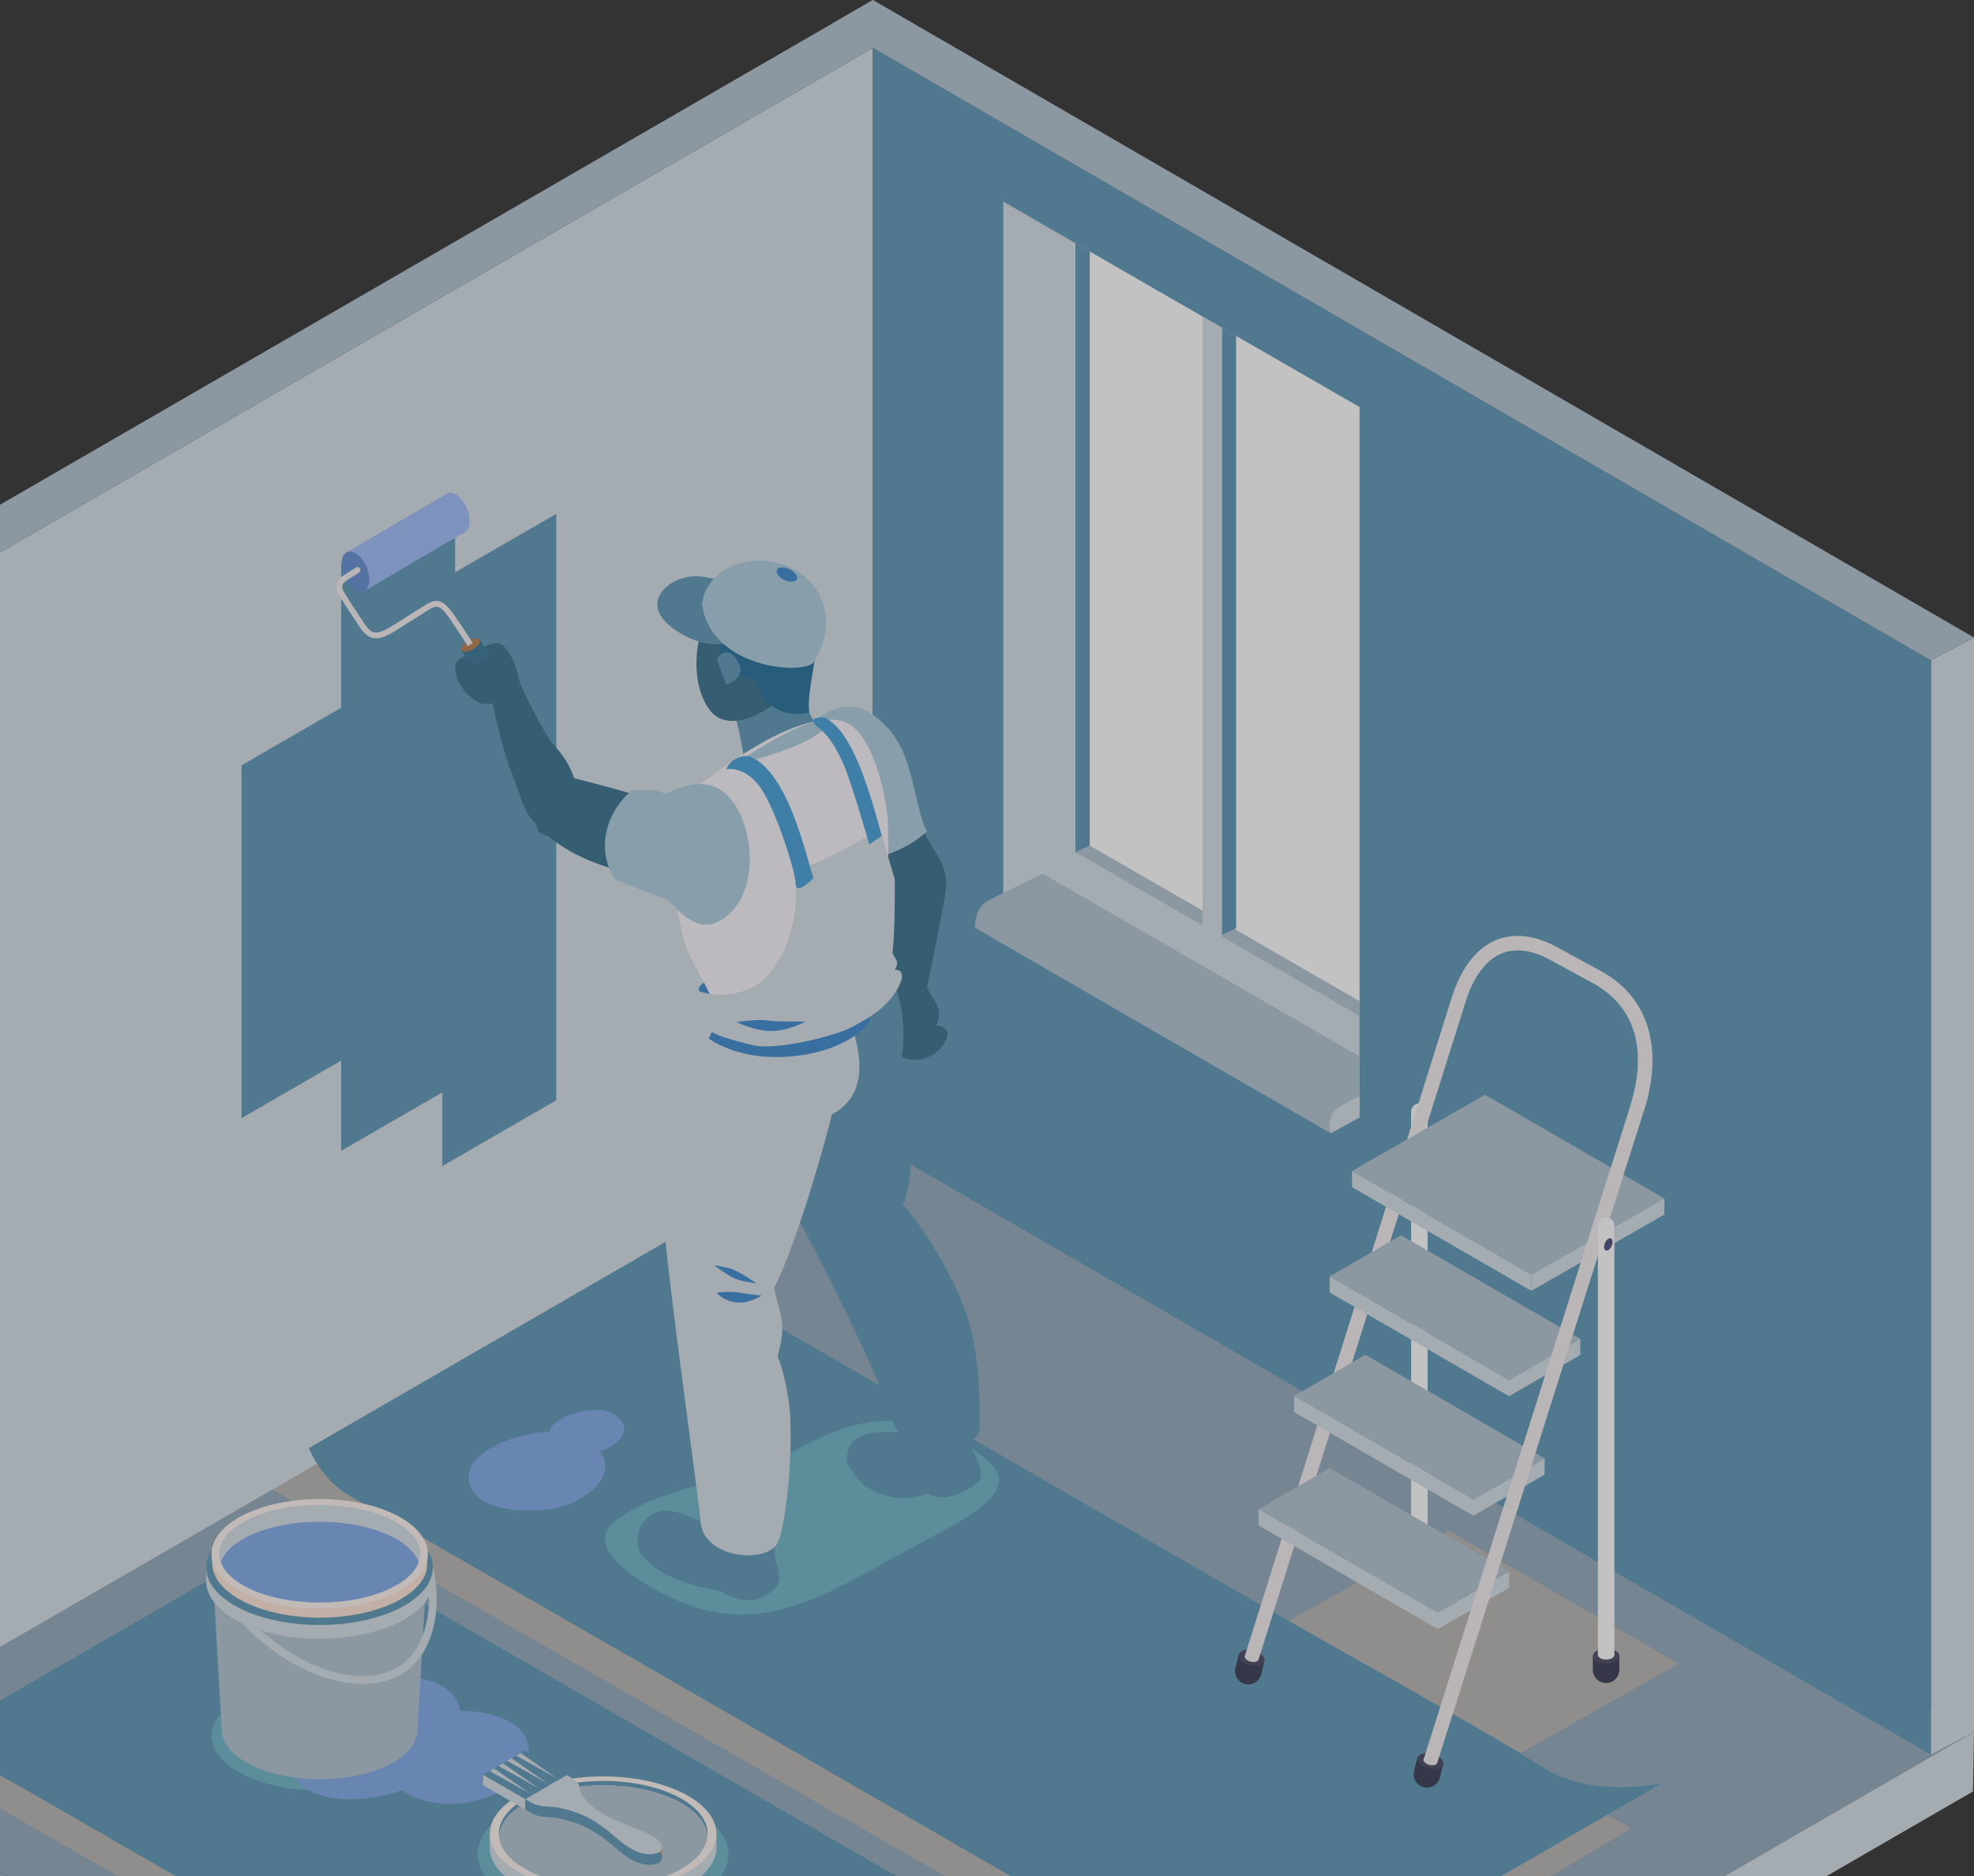
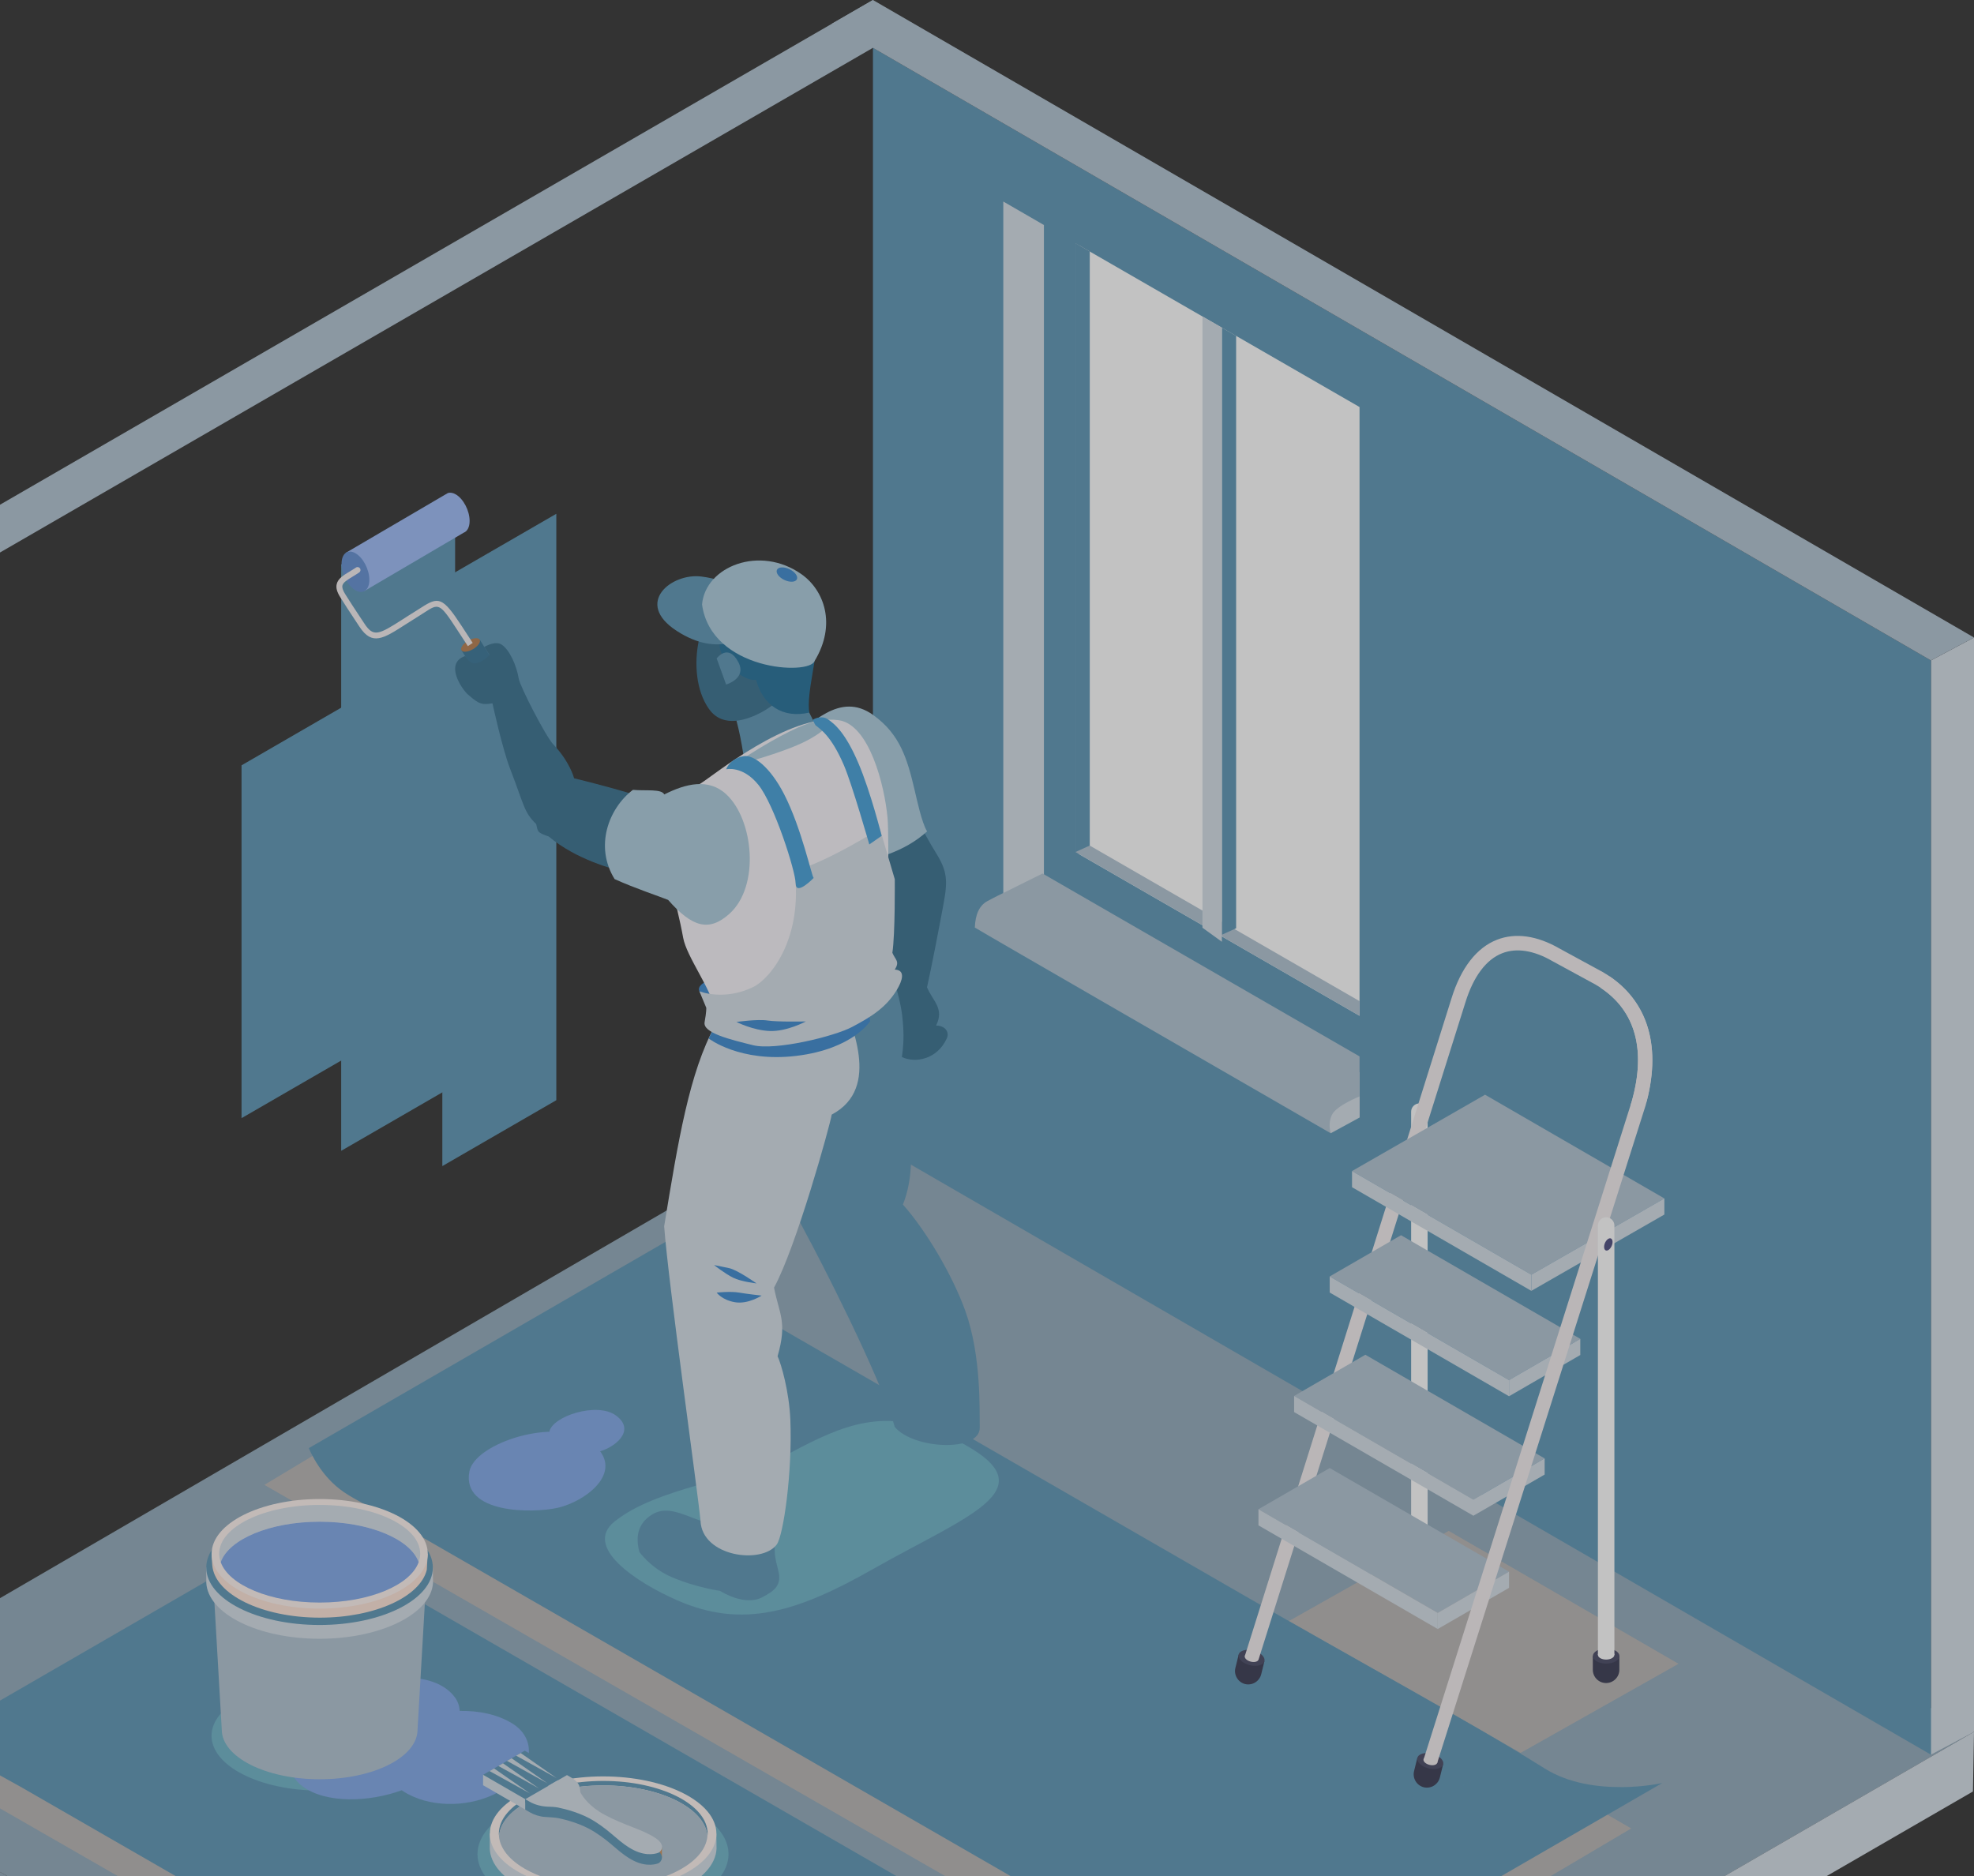
<svg xmlns="http://www.w3.org/2000/svg" width="242" height="230" viewBox="0 0 242 230" fill="none">
  <rect x="0" y="0" width="242" height="230" fill="#333333" stroke="none" />
  <g opacity="0.7" clip-path="url(#clip0_789_5534)">
    <path d="M241.871 212.402L106.348 290.766L-29 212.798L106.523 133.985L241.871 212.402Z" fill="#91A9BA" />
    <g style="mix-blend-mode:multiply" opacity="0.5">
      <path d="M157.708 258.163L111.252 285.642L-9.857 216.042L36.592 188.121L157.708 258.163Z" fill="#E0C1AD" />
    </g>
    <g style="mix-blend-mode:multiply" opacity="0.5">
      <path d="M199.976 224.166L153.519 251.638L32.41 182.045L78.859 154.124L199.976 224.166Z" fill="#E0C1AD" />
    </g>
    <path d="M-29 212.798V220.032L106.348 298V290.767L-29 212.798Z" fill="#91A9BA" />
    <path d="M241.87 219.635L242 212.318L106.348 290.766V298L241.87 219.635Z" fill="#D4DEE7" />
-     <path d="M-23.717 215.608L107.017 140.091V5.863L-23.717 81.448V215.608Z" fill="#D4DEE7" />
    <path d="M107.017 0V5.863L-23.716 81.448L-29 78.646L107.017 0Z" fill="#B1C3D2" />
    <path d="M236.717 80.968L242 78.159V212.319L236.717 215.121V80.968Z" fill="#D4DEE7" />
    <path d="M236.717 215.121L107.018 140.091V5.863L236.717 80.968V215.121Z" fill="#5D96B5" />
    <path d="M107.018 0L101.947 2.931L236.717 80.968L242.001 78.159L107.018 0Z" fill="#B1C3D2" />
    <path d="M127.977 27.586V109.155L166.672 131.472V136.992L122.998 111.797V24.707L127.977 27.586Z" fill="#D4DEE7" />
    <path d="M132.279 30.075L166.671 49.902V124.536L132.279 104.716V30.075Z" fill="white" />
-     <path d="M131.846 29.824V104.457L166.671 124.536V131.472L127.977 109.155V27.585L131.846 29.824Z" fill="#D4DEE7" />
    <path d="M131.846 29.824L133.594 30.829V103.666L166.671 122.739V124.536L131.846 104.457V29.824Z" fill="#B1C3D2" />
    <path d="M166.671 129.515L127.809 107.092L122.997 109.483C122.997 109.483 122.039 109.939 121.043 110.48C120.048 111.021 119.569 112.125 119.508 113.716C120.276 114.211 153.208 133.2 163.136 138.934C163.273 137.617 166.671 136.543 166.671 136.543V129.515Z" fill="#B1C3D2" />
    <path d="M163.145 138.934L166.68 137.008V134.419C166.68 134.419 163.837 135.538 163.289 136.673C162.742 137.807 163.145 138.926 163.145 138.926V138.934Z" fill="#D4DEE7" />
    <path d="M131.846 29.824L133.594 30.829V103.666L131.846 104.457V29.824Z" fill="#5D96B5" />
    <path d="M55.793 133.018L41.828 141.089V69.204L55.793 61.126V133.018Z" fill="#5D96B5" />
    <path d="M68.201 134.883L54.228 142.962V71.07L68.201 62.991V134.883Z" fill="#5D96B5" />
    <path d="M43.576 129.013L29.611 137.084V93.829L43.576 85.75V129.013Z" fill="#5D96B5" />
    <path d="M57.572 63.867C57.572 62.611 56.812 61.149 55.869 60.608C55.512 60.403 55.177 60.357 54.904 60.448L42.383 67.781L44.663 72.463L56.85 65.306C57.283 65.146 57.572 64.636 57.572 63.867Z" fill="#9CBAF7" />
    <path d="M41.873 69.113C41.873 70.369 42.633 71.831 43.576 72.372C44.519 72.912 45.279 72.341 45.279 71.085C45.279 69.829 44.519 68.367 43.576 67.826C42.633 67.286 41.873 67.857 41.873 69.113Z" fill="#628FD1" />
    <path d="M62.559 84.235C60.544 81.227 58.803 78.402 58.803 78.402L56.568 79.72C56.568 79.72 58.362 82.514 60.195 85.636C61.403 87.699 62.3 88.065 63.106 87.6C63.76 87.227 64.079 86.496 62.559 84.235Z" fill="#377597" />
    <path d="M58.804 78.425C58.972 78.707 58.599 79.232 57.983 79.59C57.368 79.948 56.729 80.009 56.569 79.719C56.402 79.438 56.775 78.912 57.39 78.554C58.006 78.197 58.645 78.136 58.804 78.425Z" fill="#B77D4E" />
    <path d="M57.352 79.209L55.999 77.138C53.885 73.895 53.771 73.963 52.03 75.09C51.818 75.227 51.589 75.372 51.339 75.532C50.738 75.905 50.198 76.247 49.712 76.559C46.983 78.311 45.622 79.186 44.078 76.849L43.524 76.011C42.786 74.892 42.307 74.169 41.699 73.194C41.304 72.562 41.167 72.06 41.281 71.603C41.441 70.933 42.087 70.537 42.847 70.08C43.098 69.928 43.364 69.768 43.638 69.585C43.797 69.471 44.025 69.516 44.132 69.684C44.246 69.852 44.2 70.072 44.033 70.186C43.752 70.377 43.47 70.544 43.212 70.704C42.573 71.093 42.072 71.397 41.98 71.778C41.92 72.029 42.026 72.372 42.307 72.821C42.915 73.788 43.387 74.511 44.124 75.623L44.679 76.46C45.781 78.143 46.435 77.808 49.324 75.958C49.81 75.646 50.35 75.296 50.959 74.922C51.209 74.77 51.43 74.626 51.643 74.489C53.756 73.126 54.265 73.171 56.599 76.75L57.952 78.821L57.352 79.217V79.209Z" fill="#F4EEF0" />
    <g style="mix-blend-mode:multiply" opacity="0.5">
      <path d="M205.777 203.981L175.004 221.341L146.83 205.047L177.603 187.687L205.777 203.981Z" fill="#E0C1AD" />
    </g>
    <path d="M198.745 219.095C195.886 219.111 192.306 218.661 189.364 216.811C189.265 216.75 189.151 216.682 189.044 216.613C180.218 211.085 166.443 203.624 153.201 195.994C129.49 182.327 103.11 167.114 88.796 158.868C87.625 158.19 86.522 157.558 85.519 156.98C84.683 156.5 83.847 155.35 83.193 154.284C82.471 153.104 81.984 152.023 81.984 152.023L37.861 177.538C37.861 177.538 38.249 178.543 39.093 179.792C39.785 180.812 40.765 181.984 42.149 182.929C42.909 183.446 43.761 183.911 44.658 184.398C45.076 184.626 45.509 184.862 45.942 185.114C67.852 197.746 119.751 227.562 144.428 241.884C144.739 242.067 145.059 242.25 145.363 242.425C148.32 244.146 150.889 244.9 153.01 245.158C156.698 245.6 159.024 244.488 159.655 244.115L203.777 218.6C203.777 218.6 201.634 219.088 198.76 219.103L198.745 219.095Z" fill="#5D96B5" />
    <path d="M155.518 253.153C152.66 253.168 149.079 252.719 146.137 250.869C146.038 250.808 145.924 250.739 145.818 250.671C136.992 245.143 123.217 237.681 109.974 230.052C86.263 216.385 59.884 201.172 45.569 192.926C44.398 192.248 43.296 191.616 42.292 191.037C41.456 190.558 40.62 189.408 39.966 188.342C39.244 187.162 38.757 186.081 38.757 186.081L-5.365 211.595C-5.365 211.595 -4.978 212.6 -4.134 213.849C-3.442 214.869 -2.461 216.042 -1.078 216.986C-0.317 217.504 0.534 217.968 1.431 218.456C1.849 218.684 2.282 218.92 2.716 219.171C24.625 231.803 76.525 261.62 101.201 275.942C101.513 276.125 101.832 276.307 102.136 276.483C105.093 278.203 107.663 278.957 109.784 279.208C113.471 279.65 115.797 278.538 116.428 278.165L160.551 252.651C160.551 252.651 158.407 253.138 155.533 253.153H155.518Z" fill="#5D96B5" />
    <g style="mix-blend-mode:multiply" opacity="0.5">
      <path d="M186.467 214.93L175.004 221.341L146.83 205.047L158.058 198.766L186.467 214.93Z" fill="#5D96B5" />
    </g>
    <g style="mix-blend-mode:multiply" opacity="0.5">
      <path d="M75.347 186.53C71.462 189.652 77.947 193.977 83.032 196.2C91.053 199.718 97.72 197.647 107.017 192.37C119.295 185.403 129.489 182.312 116.193 176.053C108.553 172.452 103.391 174.652 96.899 178.116C90.399 181.573 80.592 182.319 75.354 186.53H75.347Z" fill="#7DD0DB" />
    </g>
    <path d="M110.576 96.919C110.576 96.919 113.259 102.188 114.696 104.488C116.141 106.787 116.201 107.945 115.677 110.785C115.152 113.632 114.172 118.726 113.647 121.041C114.354 122.739 115.806 123.645 114.757 125.731C115.806 125.731 116.452 126.477 116.065 127.323C114.886 129.889 112.203 130.376 110.568 129.592C108.926 128.807 109.793 124.414 109.679 123.211C109.512 121.399 109.344 116.998 108.729 113.663C108.075 110.16 108.926 108.295 108.926 108.295L105.627 99.432L110.568 96.904L110.576 96.919Z" fill="#38708F" />
    <path d="M86.15 179.03C86.348 182.152 87.101 186.401 85.884 186.439C83.779 185.715 81.779 184.558 79.97 185.662C78.07 186.819 77.933 188.563 78.389 190.284C79.02 191.098 80.213 192.332 81.886 193.139C84.235 194.273 87.215 194.883 88.249 195.035C89.761 195.941 91.875 196.657 93.448 195.827C95.06 194.982 95.874 194.266 95.395 192.484C94.596 189.507 94.984 189.332 96.026 184.337C96.603 181.588 85.999 176.487 86.166 179.03H86.15Z" fill="#5D96B5" />
    <path d="M85.223 173.601C86.052 172.078 88.751 172.139 92.149 173.221C95.555 174.294 96.801 174.774 96.855 175.794C96.908 176.814 97.341 179.502 93.099 179.205C88.857 178.908 85.733 176.586 85.451 175.619C85.17 174.652 85.216 173.609 85.216 173.609L85.223 173.601Z" fill="#2C1D1B" />
    <path d="M103.398 105.996C107.169 105.508 110.871 104.45 113.654 101.93C112.992 100.849 112.392 97.971 112.141 96.92C111.229 93.044 110.362 90.052 107.07 87.676C102.897 84.653 99.422 88.925 96.473 90.874C96.458 90.889 96.435 90.897 96.42 90.92C95.766 91.834 95.857 92.953 96.1 94.072C96.146 94.529 98.153 101.336 99.689 103.574C100.479 104.724 101.817 105.501 103.391 106.003L103.398 105.996Z" fill="#ACCCDD" />
    <path d="M96.344 81.425C97.302 83.747 101.734 92.321 101.734 92.321L91.646 97.384C91.646 97.384 91.327 90.242 89.32 85.43C87.313 80.618 96.352 81.433 96.352 81.433L96.344 81.425Z" fill="#5D96B5" />
-     <path d="M119.06 177.583C120.102 172.779 118.939 164.533 117.852 161.944C114.423 161.944 109.991 163.048 107.741 164.799C108.524 167.632 108.813 168.416 109.307 170.456C109.588 171.614 109.923 172.748 110.303 173.875C110.873 175.581 110.728 175.619 108.965 175.573C106.296 175.497 103.818 176.015 103.811 178.999C103.811 179.746 105.513 181.847 106.22 182.266C109.991 184.512 112.363 183.476 113.891 183.103C115.191 184.23 118.255 183.24 120.071 181.558C120.672 181.002 119.714 178.276 119.06 177.591V177.583Z" fill="#5D96B5" />
    <path d="M91.008 121.155C91.662 119.435 91.974 118.863 93.798 118.764C95.691 118.658 97.591 119.039 99.507 118.863C102.32 118.612 104.927 117.813 107.55 116.823C108.607 116.427 110.287 121.825 110.599 124.483C111.024 128.153 110.553 129.493 110.013 132.98C111.435 136.467 112.613 142.916 110.69 147.675C113.586 150.934 116.81 156.431 118.345 160.726C120.345 166.314 120.063 173.076 120.109 174.949C120.261 178.063 112.035 177.72 109.694 174.949C107.847 168.576 100.283 153.926 98.747 151.124C96.626 147.249 95.759 144.508 93.775 140.556C92.247 137.51 90.172 134.343 89.624 130.924C89.123 127.772 89.883 124.094 91 121.155H91.008Z" fill="#5D96B5" />
    <path d="M87.686 125.701C88.72 123.813 103.521 122.29 103.331 122.381C104.069 125.313 108.212 133.33 101.963 136.65C101.758 137.945 97.63 152.853 94.893 157.863C95.516 161.091 96.55 162.051 95.326 166.269C95.775 167.228 96.748 170.601 96.892 174.058C97.151 180.507 96.048 188.258 95.22 189.362C93.372 191.829 86.052 190.847 85.877 186.439C85.542 182.868 81.924 157.231 81.422 150.34C83.148 139.802 84.508 131.488 87.678 125.701H87.686Z" fill="#D4DEE7" />
    <path d="M106.69 125.176C106.69 125.176 104.592 128.602 97.644 129.447C90.695 130.292 86.879 127.315 86.879 127.315L87.685 125.701C87.685 125.701 95.272 127.43 99.977 125.526C104.683 123.615 106.211 123.227 106.211 123.227L106.69 125.183V125.176Z" fill="#3C89CE" />
    <path d="M85.739 121.529C85.147 120.356 89.023 119.381 89.023 119.381L90.035 122.122C90.035 122.122 86.88 123.767 85.739 121.529Z" fill="#3C89CE" />
    <path d="M85.997 95.983C87.449 95.07 96.784 87.463 102.798 88.293C106.583 88.811 108.438 96.311 108.803 100.224C109.039 102.745 108.727 114.554 108.963 116.64C109.267 117.158 110.05 118.43 109.138 119.13C110.286 120.303 109.449 120.919 108.309 122.13C107.131 123.386 99.764 127.338 96.374 127.338C91.645 127.338 88.498 127.27 87.274 126.356C86.415 125.716 86.841 124.369 87.616 123.714C87.175 121.232 84.18 117.295 83.754 114.981C82.895 110.229 81.542 106.849 81.299 101.991C81.109 98.161 83.245 97.719 85.989 95.991L85.997 95.983Z" fill="#F7F4F9" />
    <path d="M101.733 88.544C101.733 88.544 101.46 89.489 98.799 90.859C96.131 92.23 91.113 93.562 91.113 93.562V92.991C91.113 92.991 93.911 91.118 96.784 89.686C99.658 88.247 100.563 88.4 100.563 88.4L101.733 88.552V88.544Z" fill="#ACCCDD" />
    <path d="M85.656 78.646C86.241 75.775 87.549 73.331 90.362 72.654C93.037 72.007 96.063 73.164 97.842 75.38C100.031 78.098 99.362 81.098 97.431 83.74C96.291 85.308 94.55 86.702 93.341 87.334C91.768 88.164 88.681 89.405 86.918 86.922C85.291 84.631 85.116 81.25 85.648 78.646H85.656Z" fill="#38708F" />
    <path d="M86.067 74.1C87.055 73.925 86.667 73.019 87.557 72.494C89.526 71.344 92.46 71.093 94.642 71.549C99.112 72.486 101.773 74.778 100.009 78.349C100.351 80.184 98.838 84.912 99.211 87.364C95.942 88.118 93.524 86.458 92.688 83.344C90.864 83.656 87.481 80.138 88.378 78.532C85.048 79.301 84.903 74.291 86.067 74.093V74.1Z" fill="#226F99" />
    <path d="M87.861 80.725C87.861 80.725 89.275 78.79 90.53 81.204C91.564 83.199 89.017 83.922 89.017 83.922L87.861 80.725Z" fill="#5D96B5" />
    <path d="M91.54 77.808C91.54 77.808 88.226 80.77 82.958 77.344C77.689 73.918 82.334 70.217 85.983 70.682C89.632 71.146 91.54 72.867 91.54 72.867V77.808Z" fill="#5D96B5" />
    <path d="M86.066 74.1C86.484 69.433 93.159 66.791 98.26 70.4C101.05 72.372 102.571 76.567 99.864 81.037C99.249 82.834 87.176 82.24 86.066 74.1Z" fill="#ACCCDD" />
-     <path d="M95.25 69.859C95.075 70.225 95.478 70.78 96.154 71.1C96.823 71.42 97.515 71.389 97.69 71.024C97.865 70.659 97.462 70.103 96.785 69.783C96.116 69.463 95.425 69.494 95.25 69.859Z" fill="#3C89CE" />
+     <path d="M95.25 69.859C95.075 70.225 95.478 70.78 96.154 71.1C96.823 71.42 97.515 71.389 97.69 71.024C97.865 70.659 97.462 70.103 96.785 69.783C96.116 69.463 95.425 69.494 95.25 69.859" fill="#3C89CE" />
    <path d="M77.43 99.539C77.802 100.963 77.513 102.021 76.54 102.722C75.567 103.422 72.739 102.661 73.439 100.864C72.724 100.323 73.34 99.638 73.614 98.907C73.317 97.894 73.948 96.935 74.602 97.079C76.434 97.475 77.057 98.115 77.43 99.539Z" fill="#FFC9B6" />
    <path d="M93.373 158.837C93.373 158.837 91.716 159.926 90.104 159.652C88.492 159.378 87.861 158.472 87.861 158.472C87.861 158.472 89.557 158.289 90.613 158.472C91.67 158.655 93.365 158.837 93.365 158.837H93.373Z" fill="#3C89CE" />
    <path d="M92.756 157.353C92.756 157.353 90.46 155.723 89.411 155.48C88.362 155.244 87.541 155.099 87.541 155.099C87.541 155.099 88.887 156.157 89.875 156.645C90.863 157.14 92.756 157.345 92.756 157.345V157.353Z" fill="#3C89CE" />
    <path d="M107.862 101.587L109.694 107.793C109.694 107.793 109.755 114.539 109.398 116.808C109.755 117.676 110.348 117.859 109.694 118.871C111.063 118.925 110.607 120.272 109.945 121.361C108.607 123.584 106.669 124.734 104.472 125.899C102.275 127.064 95.068 128.831 92.301 128.138C89.534 127.445 86.136 126.645 86.379 125.32C86.622 123.988 86.584 123.554 86.584 123.554L85.74 121.529C85.74 121.529 88.698 122.755 92.301 121.026C94.483 119.983 98.466 114.988 97.402 106.78C101.629 105.577 107.862 101.587 107.862 101.587Z" fill="#D4DEE7" />
    <path d="M99.75 107.633C99.522 107.488 98.275 101.549 96.131 97.376C94.398 94.003 92.376 92.503 91.16 92.709C89.472 92.991 89.023 94.316 89.023 94.316C89.023 94.316 91.046 93.821 92.984 96.234C94.923 98.648 97.515 106.749 97.545 108.325C97.576 109.902 99.75 107.633 99.75 107.633Z" fill="#45A0D8" />
    <path d="M99.993 88.925C100.525 89.374 101.885 90.143 103.459 93.821C104.47 96.181 106.568 103.529 106.568 103.529L108.089 102.471C108.089 102.471 106.743 97.095 105.223 93.539C103.702 89.976 102.402 88.765 101.399 88.126C100.859 87.783 99.985 87.989 99.65 88.255C99.78 88.613 99.993 88.933 99.993 88.933V88.925Z" fill="#45A0D8" />
    <path d="M98.792 125.229C98.792 125.229 96.481 126.477 94.383 126.401C92.3 126.325 90.285 125.29 90.285 125.29C90.285 125.29 92.893 124.924 94.101 125.115C95.31 125.305 98.792 125.229 98.792 125.229Z" fill="#3C89CE" />
    <path d="M57.399 85.186C56.585 84.463 54.457 81.311 57.026 80.427C57.262 80.656 57.513 81.334 58.205 81.334C58.805 81.334 59.679 80.709 60.006 80.306C60.006 80.306 59.558 79.59 59.375 79.301C59.52 79.24 60.744 78.516 61.519 79.042C62.454 79.681 63.306 81.493 63.602 83.23C63.754 84.158 66.901 90.28 67.814 91.24C69.881 93.409 70.383 95.42 70.383 95.42C70.383 95.42 78.411 97.354 81.14 98.625C83.368 99.661 84.485 101.008 84.485 101.008L83.542 110.16C83.542 110.16 80.532 108.402 76.024 106.795C75.249 106.521 70.748 105.47 67.266 102.554C65.776 102.051 65.951 101.922 65.731 101.024C64.21 99.577 64.248 98.663 62.53 94.239C61.587 91.811 60.371 86.229 60.371 86.229C59.147 86.412 58.797 86.412 57.406 85.179L57.399 85.186Z" fill="#38708F" />
    <path d="M77.59 96.836C79.202 96.981 81.087 96.691 81.437 97.399C84.029 96.09 86.85 95.359 89.032 97.376C92.376 100.468 93.205 108.63 89.419 112.034C86.926 114.272 84.85 113.686 81.908 110.328C80.753 109.864 77.894 108.927 75.348 107.777C72.862 103.765 74.61 99.105 77.59 96.836Z" fill="#ACCCDD" />
    <path d="M172.381 189.073V190.755C172.381 191.654 173.118 192.385 174.007 192.385C174.897 192.385 175.634 191.646 175.634 190.755V189.073H172.373H172.381Z" fill="#373951" />
    <path d="M175.642 189.073C175.642 189.583 174.913 190.002 174.016 190.002C173.118 190.002 172.389 189.591 172.389 189.073C172.389 188.555 173.118 188.144 174.016 188.144C174.913 188.144 175.642 188.555 175.642 189.073Z" fill="#474864" />
    <path d="M175.018 188.928C175.018 189.248 174.562 189.507 174.007 189.507C173.452 189.507 172.996 189.248 172.996 188.928C172.996 188.608 173.452 188.35 174.007 188.35C174.562 188.35 175.018 188.608 175.018 188.928Z" fill="#E2D5DA" />
    <path d="M175.018 188.928V136.292C175.018 135.736 174.562 135.279 174.007 135.279C173.452 135.279 172.996 135.736 172.996 136.292V188.928H175.026H175.018Z" fill="white" />
    <path d="M151.854 202.854L151.451 204.483C151.238 205.351 151.77 206.242 152.637 206.463C153.504 206.676 154.393 206.143 154.614 205.275L155.017 203.646L151.854 202.854Z" fill="#373951" />
    <path d="M155.016 203.646C154.894 204.141 154.081 204.369 153.206 204.148C152.332 203.928 151.724 203.349 151.846 202.854C151.967 202.359 152.781 202.131 153.647 202.351C154.522 202.572 155.13 203.151 155.008 203.646H155.016Z" fill="#474864" />
    <path d="M154.294 203.448C154.226 203.714 153.8 203.836 153.329 203.714C152.865 203.6 152.538 203.288 152.607 203.021C152.675 202.755 153.101 202.633 153.572 202.755C154.036 202.869 154.363 203.181 154.294 203.448Z" fill="#F4EEF0" />
    <path d="M184.156 116.868C185.905 116.183 188.033 116.51 190.306 117.828L195.582 120.698C200.364 123.462 201.907 128.427 200.045 135.02L199.885 135.523C200.539 135.355 201.2 135.195 201.861 135.051C203.732 127.894 201.831 122.259 196.464 119.16L191.188 116.29C188.436 114.698 185.775 114.325 183.51 115.216C181.024 116.191 179.101 118.665 177.953 122.373L152.607 203.029C153.147 203.265 153.535 203.014 154.295 203.448L179.648 122.899C180.629 119.724 182.187 117.637 184.156 116.868Z" fill="#F4EEF0" />
    <path d="M176.257 197.745L154.279 185.03L163.014 179.981L184.999 192.689L176.257 197.745Z" fill="#B1C3D2" />
    <path d="M154.279 185.03V187.009L176.257 199.717V197.745L154.279 185.03Z" fill="#D4DEE7" />
    <path d="M185 192.689V194.669L176.258 199.717V197.745L185 192.689Z" fill="#D4DEE7" />
    <path d="M180.628 183.857L158.65 171.141L167.385 166.093L189.363 178.801L180.628 183.857Z" fill="#B1C3D2" />
    <path d="M158.65 171.142V173.121L180.628 185.829V183.857L158.65 171.142Z" fill="#D4DEE7" />
    <path d="M189.364 178.801V180.781L180.629 185.829V183.857L189.364 178.801Z" fill="#D4DEE7" />
    <path d="M184.999 169.2L163.014 156.492L171.756 151.437L193.734 164.144L184.999 169.2Z" fill="#B1C3D2" />
    <path d="M163.014 156.492V158.464L184.999 171.18V169.2L163.014 156.492Z" fill="#D4DEE7" />
    <path d="M193.733 164.145V166.124L184.998 171.18V169.2L193.733 164.145Z" fill="#D4DEE7" />
    <path d="M187.735 156.279L165.75 143.571L182.057 134.213L204.042 146.929L187.735 156.279Z" fill="#B1C3D2" />
    <path d="M165.75 143.571V145.551L187.735 158.259V156.279L165.75 143.571Z" fill="#D4DEE7" />
    <path d="M204.041 146.929V148.901L187.734 158.258V156.279L204.041 146.929Z" fill="#D4DEE7" />
    <path d="M173.756 215.509L173.354 217.138C173.141 218.006 173.673 218.897 174.539 219.118C175.406 219.331 176.296 218.798 176.516 217.93L176.919 216.301L173.756 215.509Z" fill="#373951" />
    <path d="M176.926 216.301C176.804 216.796 175.991 217.024 175.124 216.803C174.25 216.582 173.642 216.004 173.764 215.509C173.885 215.014 174.699 214.785 175.565 215.006C176.439 215.227 177.048 215.806 176.926 216.301Z" fill="#474864" />
    <path d="M176.205 216.103C176.136 216.369 175.71 216.491 175.239 216.369C174.775 216.255 174.448 215.943 174.517 215.676C174.585 215.41 175.011 215.288 175.482 215.41C175.946 215.524 176.273 215.836 176.205 216.103Z" fill="#F4EEF0" />
    <path d="M197.346 119.716C196.966 120.173 196.586 120.63 196.205 121.094C200.493 123.926 201.823 128.723 200.045 135.02L174.555 215.615C175.102 215.836 175.657 215.844 176.189 216.148L201.74 135.53C203.709 128.556 202.143 122.99 197.338 119.716H197.346Z" fill="#F4EEF0" />
    <path d="M195.269 203.029V204.712C195.269 205.61 195.999 206.341 196.896 206.341C197.793 206.341 198.523 205.603 198.523 204.712V203.029H195.262H195.269Z" fill="#373951" />
    <path d="M196.904 203.958C197.803 203.958 198.531 203.543 198.531 203.03C198.531 202.516 197.803 202.101 196.904 202.101C196.006 202.101 195.277 202.516 195.277 203.03C195.277 203.543 196.006 203.958 196.904 203.958Z" fill="#474864" />
    <path d="M197.915 202.885C197.915 203.205 197.459 203.463 196.904 203.463C196.349 203.463 195.893 203.205 195.893 202.885C195.893 202.565 196.349 202.306 196.904 202.306C197.459 202.306 197.915 202.565 197.915 202.885Z" fill="white" />
    <path d="M197.915 202.885V150.249C197.915 149.693 197.459 149.236 196.904 149.236C196.349 149.236 195.893 149.693 195.893 150.249V202.885H197.922H197.915Z" fill="white" />
    <path d="M197.688 152.266C197.688 152.647 197.46 153.089 197.171 153.256C196.882 153.424 196.654 153.249 196.654 152.868C196.654 152.487 196.882 152.046 197.171 151.878C197.46 151.711 197.688 151.886 197.688 152.266Z" fill="#4B4B7F" />
    <g style="mix-blend-mode:multiply" opacity="0.5">
      <path d="M39.176 206.09C46.49 206.09 52.419 209.098 52.419 212.806C52.419 216.514 46.49 219.522 39.176 219.522C31.863 219.522 25.934 216.514 25.934 212.806C25.934 209.098 31.863 206.09 39.176 206.09Z" fill="#7DD0DB" />
    </g>
    <path d="M62.765 211.275C60.94 210.156 58.652 209.722 56.356 209.76C56.333 209.204 56.143 208.618 55.794 208.131C53.536 205.001 48.047 205.443 44.824 206.136C41.525 206.844 37.655 208.595 37.161 212.395C37.161 212.395 37.161 212.41 37.161 212.417C36.538 212.973 36.028 213.659 35.732 214.519C35.154 216.194 35.633 217.9 37.047 218.973C39.928 221.158 45.303 220.938 49.248 219.483C50.122 220.115 51.415 220.587 51.993 220.74C55.626 221.737 60.028 220.976 62.917 218.463C65.327 216.369 65.684 213.057 62.765 211.268V211.275Z" fill="#80A8E8" />
    <g style="mix-blend-mode:multiply" opacity="0.5">
      <path d="M73.926 219.521C82.425 219.521 89.312 223.009 89.312 227.318C89.312 231.628 82.425 235.115 73.926 235.115C65.427 235.115 58.539 231.628 58.539 227.318C58.539 223.009 65.427 219.521 73.926 219.521Z" fill="#7DD0DB" />
    </g>
    <path d="M25.941 190.497L27.188 212.053C27.188 215.41 32.563 218.136 39.192 218.136C45.821 218.136 51.188 215.41 51.188 212.053L52.435 190.497H25.941Z" fill="#B1C3D2" />
-     <path d="M44.49 206.448C43.775 206.448 43.03 206.387 42.263 206.258C34.858 205.032 29.461 198.796 29.233 198.53C29.058 198.332 29.081 198.027 29.286 197.852C29.491 197.677 29.788 197.7 29.962 197.905C30.016 197.966 35.367 204.141 42.422 205.306C45.174 205.763 47.546 205.337 49.264 204.073C50.982 202.809 52.062 200.745 52.465 197.936C53.058 193.816 51.301 189.507 51.286 189.461C51.188 189.218 51.301 188.936 51.545 188.837C51.788 188.738 52.069 188.852 52.168 189.096C52.244 189.278 54.038 193.687 53.407 198.073C52.966 201.149 51.758 203.425 49.827 204.849C48.39 205.908 46.565 206.448 44.49 206.448Z" fill="#D4DEE7" />
    <path d="M53.065 192.187L52.571 191.616C52.571 191.616 45.569 186.834 39.176 186.834C32.783 186.834 25.804 191.616 25.804 191.616L25.287 192.187V194.007C25.447 197.829 31.605 200.913 39.176 200.913C46.748 200.913 52.906 197.814 53.088 194.007L53.065 192.187Z" fill="#D4DEE7" />
    <path d="M39.176 185.152C31.506 185.152 25.287 188.304 25.287 192.187C25.287 196.07 31.506 199.223 39.176 199.223C46.847 199.223 53.065 196.07 53.065 192.187C53.065 188.304 46.847 185.152 39.176 185.152Z" fill="#5D96B5" />
    <path d="M25.941 190.497C25.941 190.862 26.017 191.822 26.025 191.913C26.322 195.477 32.114 198.324 39.222 198.324C45.958 198.324 51.507 195.766 52.321 192.469L52.435 190.497C52.404 190.253 25.941 190.497 25.941 190.497Z" fill="#FFE5D9" />
    <path d="M39.192 183.781C31.879 183.781 25.941 186.789 25.941 190.497C25.941 194.205 31.871 197.213 39.192 197.213C46.513 197.213 52.442 194.205 52.442 190.497C52.442 186.789 46.513 183.781 39.192 183.781Z" fill="#FFF4F0" />
    <path d="M39.192 186.56C45.281 186.56 50.322 188.7 51.325 191.517C51.447 191.182 51.515 190.839 51.515 190.489C51.515 187.185 45.996 184.504 39.192 184.504C32.388 184.504 26.869 187.185 26.869 190.489C26.869 190.839 26.945 191.182 27.059 191.517C28.063 188.7 33.103 186.56 39.192 186.56Z" fill="#D4DEE7" />
    <path d="M39.192 196.474C45.281 196.474 50.321 194.334 51.325 191.517C50.321 188.7 45.281 186.56 39.192 186.56C33.102 186.56 28.062 188.7 27.059 191.517C28.062 194.334 33.102 196.474 39.192 196.474Z" fill="#80A8E8" />
    <path d="M72.367 176.761C68.193 173.685 58.196 176.906 57.543 180.408C56.577 185.616 65.335 185.54 68.345 184.862C71.918 184.055 77.004 180.187 72.367 176.769V176.761Z" fill="#80A8E8" />
    <path d="M75.514 173.54C73.218 171.842 67.699 173.616 67.341 175.55C66.809 178.421 71.637 178.375 73.294 178.002C75.263 177.553 78.068 175.421 75.514 173.54Z" fill="#80A8E8" />
    <path d="M87.821 224.829L87.327 224.258C87.327 224.258 80.325 219.476 73.932 219.476C67.539 219.476 60.56 224.258 60.56 224.258L60.043 224.829V226.649C60.203 230.471 66.36 233.555 73.932 233.555C81.504 233.555 87.661 230.456 87.844 226.649L87.821 224.829Z" fill="#D4DEE7" />
    <path d="M73.94 217.786C66.269 217.786 60.051 220.938 60.051 224.821C60.051 228.704 66.269 231.856 73.94 231.856C81.61 231.856 87.829 228.704 87.829 224.821C87.829 220.938 81.61 217.786 73.94 217.786Z" fill="#FFF4F0" />
    <path d="M73.947 218.89C80.834 218.89 86.437 221.646 86.726 225.103C86.733 225.011 86.756 224.92 86.756 224.828C86.756 221.242 81.024 218.341 73.954 218.341C66.884 218.341 61.152 221.242 61.152 224.828C61.152 224.92 61.175 225.011 61.183 225.103C61.472 221.646 67.067 218.89 73.962 218.89H73.947Z" fill="#5D96B5" />
    <path d="M73.947 231.316C80.835 231.316 86.437 228.56 86.726 225.103C86.437 221.646 80.842 218.89 73.947 218.89C67.052 218.89 61.457 221.646 61.168 225.103C61.457 228.56 67.052 231.316 73.947 231.316Z" fill="#B1C3D2" />
    <path d="M69.561 218.935L64.331 215.913L61.199 217.725L61.207 217.336L59.223 217.588V218.867L64.385 221.852V218.935H69.561Z" fill="#D4DEE7" />
    <path d="M81.147 226.45H78.981V227.722H81.147V226.45Z" fill="#C9905D" />
    <path d="M80.334 226.626C78.806 225.59 76.571 225.103 74.146 223.801C71.82 222.56 71.128 221.014 71.075 220.884C71.105 220.778 71.113 220.664 71.105 220.557L69.57 218.943H64.393V221.859L64.94 222.179C65.487 222.499 66.149 222.712 66.825 222.758C67.152 222.78 68.011 222.818 68.429 222.902C69.41 223.1 71.272 223.587 72.838 224.562C75.081 225.963 75.933 227.257 77.719 228.141C79.323 228.933 80.562 228.529 80.783 228.4C80.973 228.285 81.71 227.554 80.334 226.626Z" fill="#5D96B5" />
    <path d="M64.331 214.633L59.223 217.588L64.385 220.572L69.493 217.618L64.331 214.633Z" fill="#5D96B5" />
    <path d="M80.334 225.331C78.806 224.295 76.571 223.808 74.146 222.506C72.307 221.524 71.486 220.336 71.197 219.826C71.144 219.735 71.121 219.529 71.105 219.361C71.105 219.301 71.029 218.966 70.999 218.889C70.847 218.554 70.535 218.227 70.056 217.945L69.509 217.625L64.4 220.58L64.948 220.9C65.602 221.273 66.415 221.478 67.213 221.501C67.304 221.501 68.004 221.516 68.407 221.6C69.372 221.798 71.265 222.278 72.854 223.268C75.097 224.669 75.948 225.963 77.734 226.846C79.338 227.638 80.578 227.234 80.798 227.105C80.988 226.991 81.726 226.26 80.35 225.331H80.334Z" fill="#D4DEE7" />
    <path d="M60.014 217.131L64.978 219.88L60.576 216.811L60.014 217.131Z" fill="#D4DEE7" />
    <path d="M62.156 215.882L67.12 218.638L62.719 215.562L62.156 215.882Z" fill="#D4DEE7" />
    <path d="M61.1 216.507L66.064 219.255L61.662 216.179L61.1 216.507Z" fill="#D4DEE7" />
    <path d="M63.275 215.243L68.24 217.999L63.838 214.923L63.275 215.243Z" fill="#D4DEE7" />
    <path d="M149.793 40.172L151.541 41.177V113.808L149.793 114.6V40.172Z" fill="#5D96B5" />
    <path d="M149.794 40.172L147.414 38.801V113.739L149.794 115.46V40.172Z" fill="#D4DEE7" />
  </g>
  <defs>
    <clipPath id="clip0_789_5534">
      <rect width="271" height="298" fill="white" transform="translate(-29)" />
    </clipPath>
  </defs>
</svg>